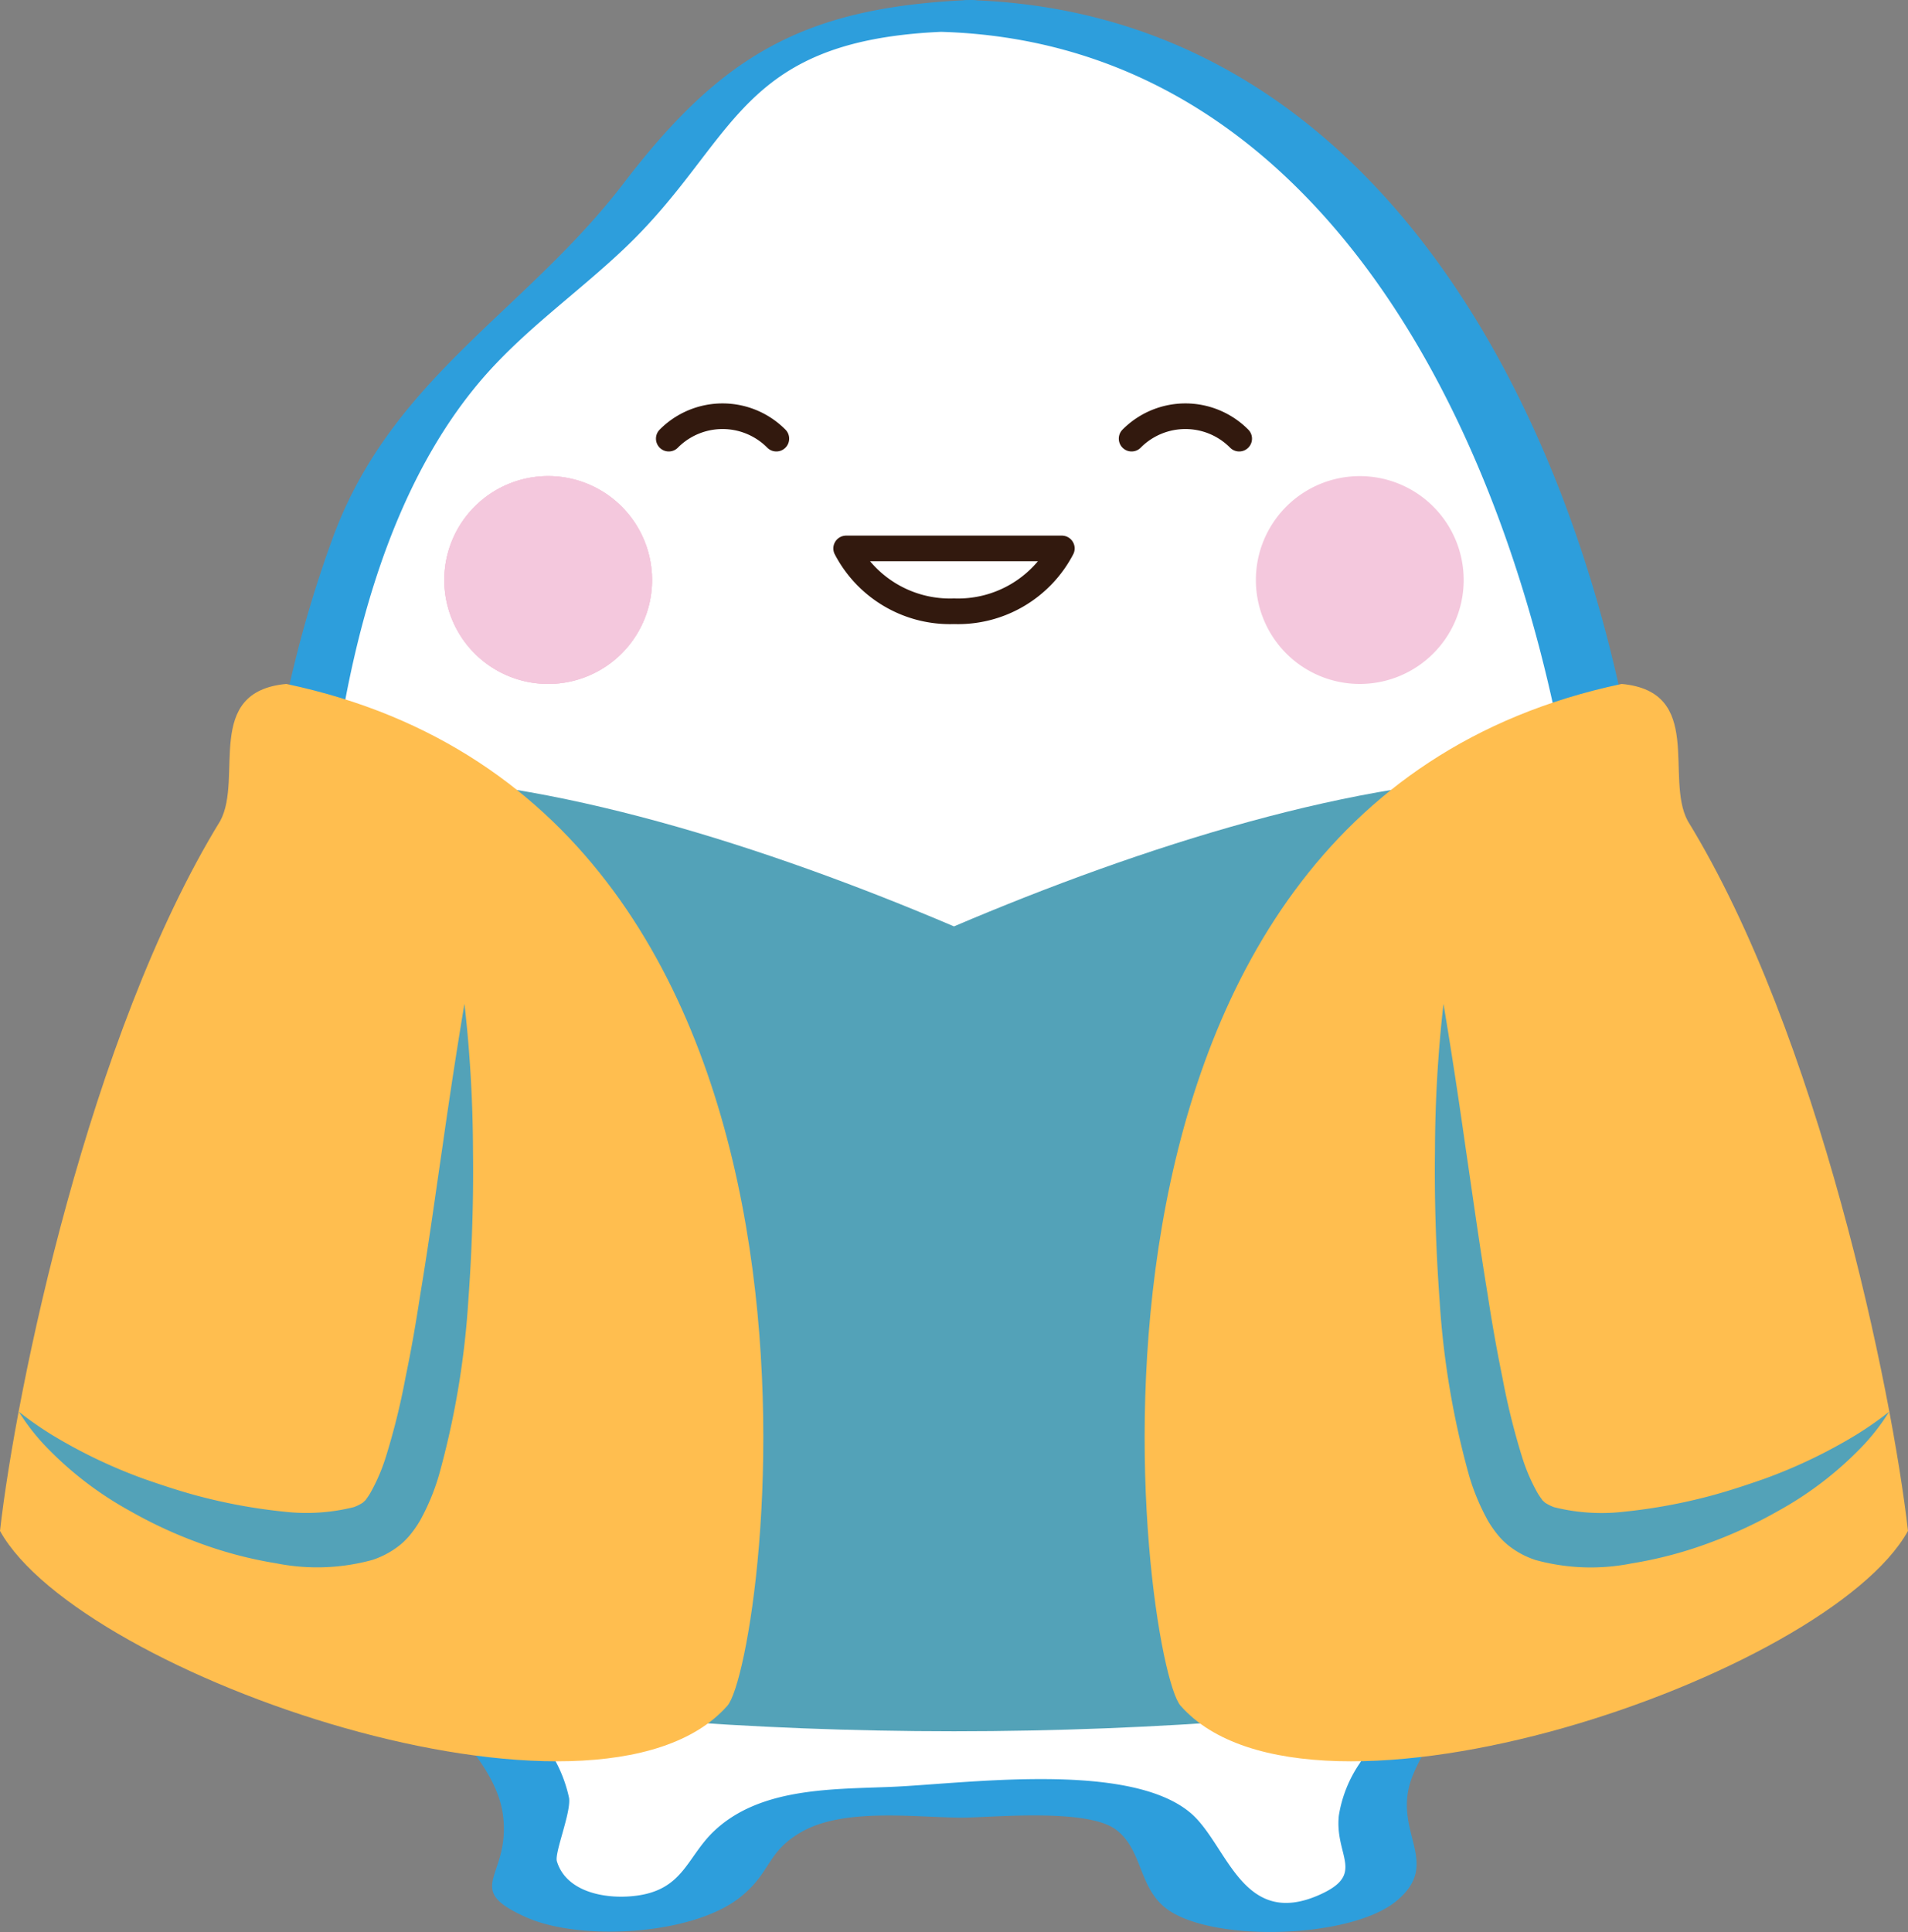
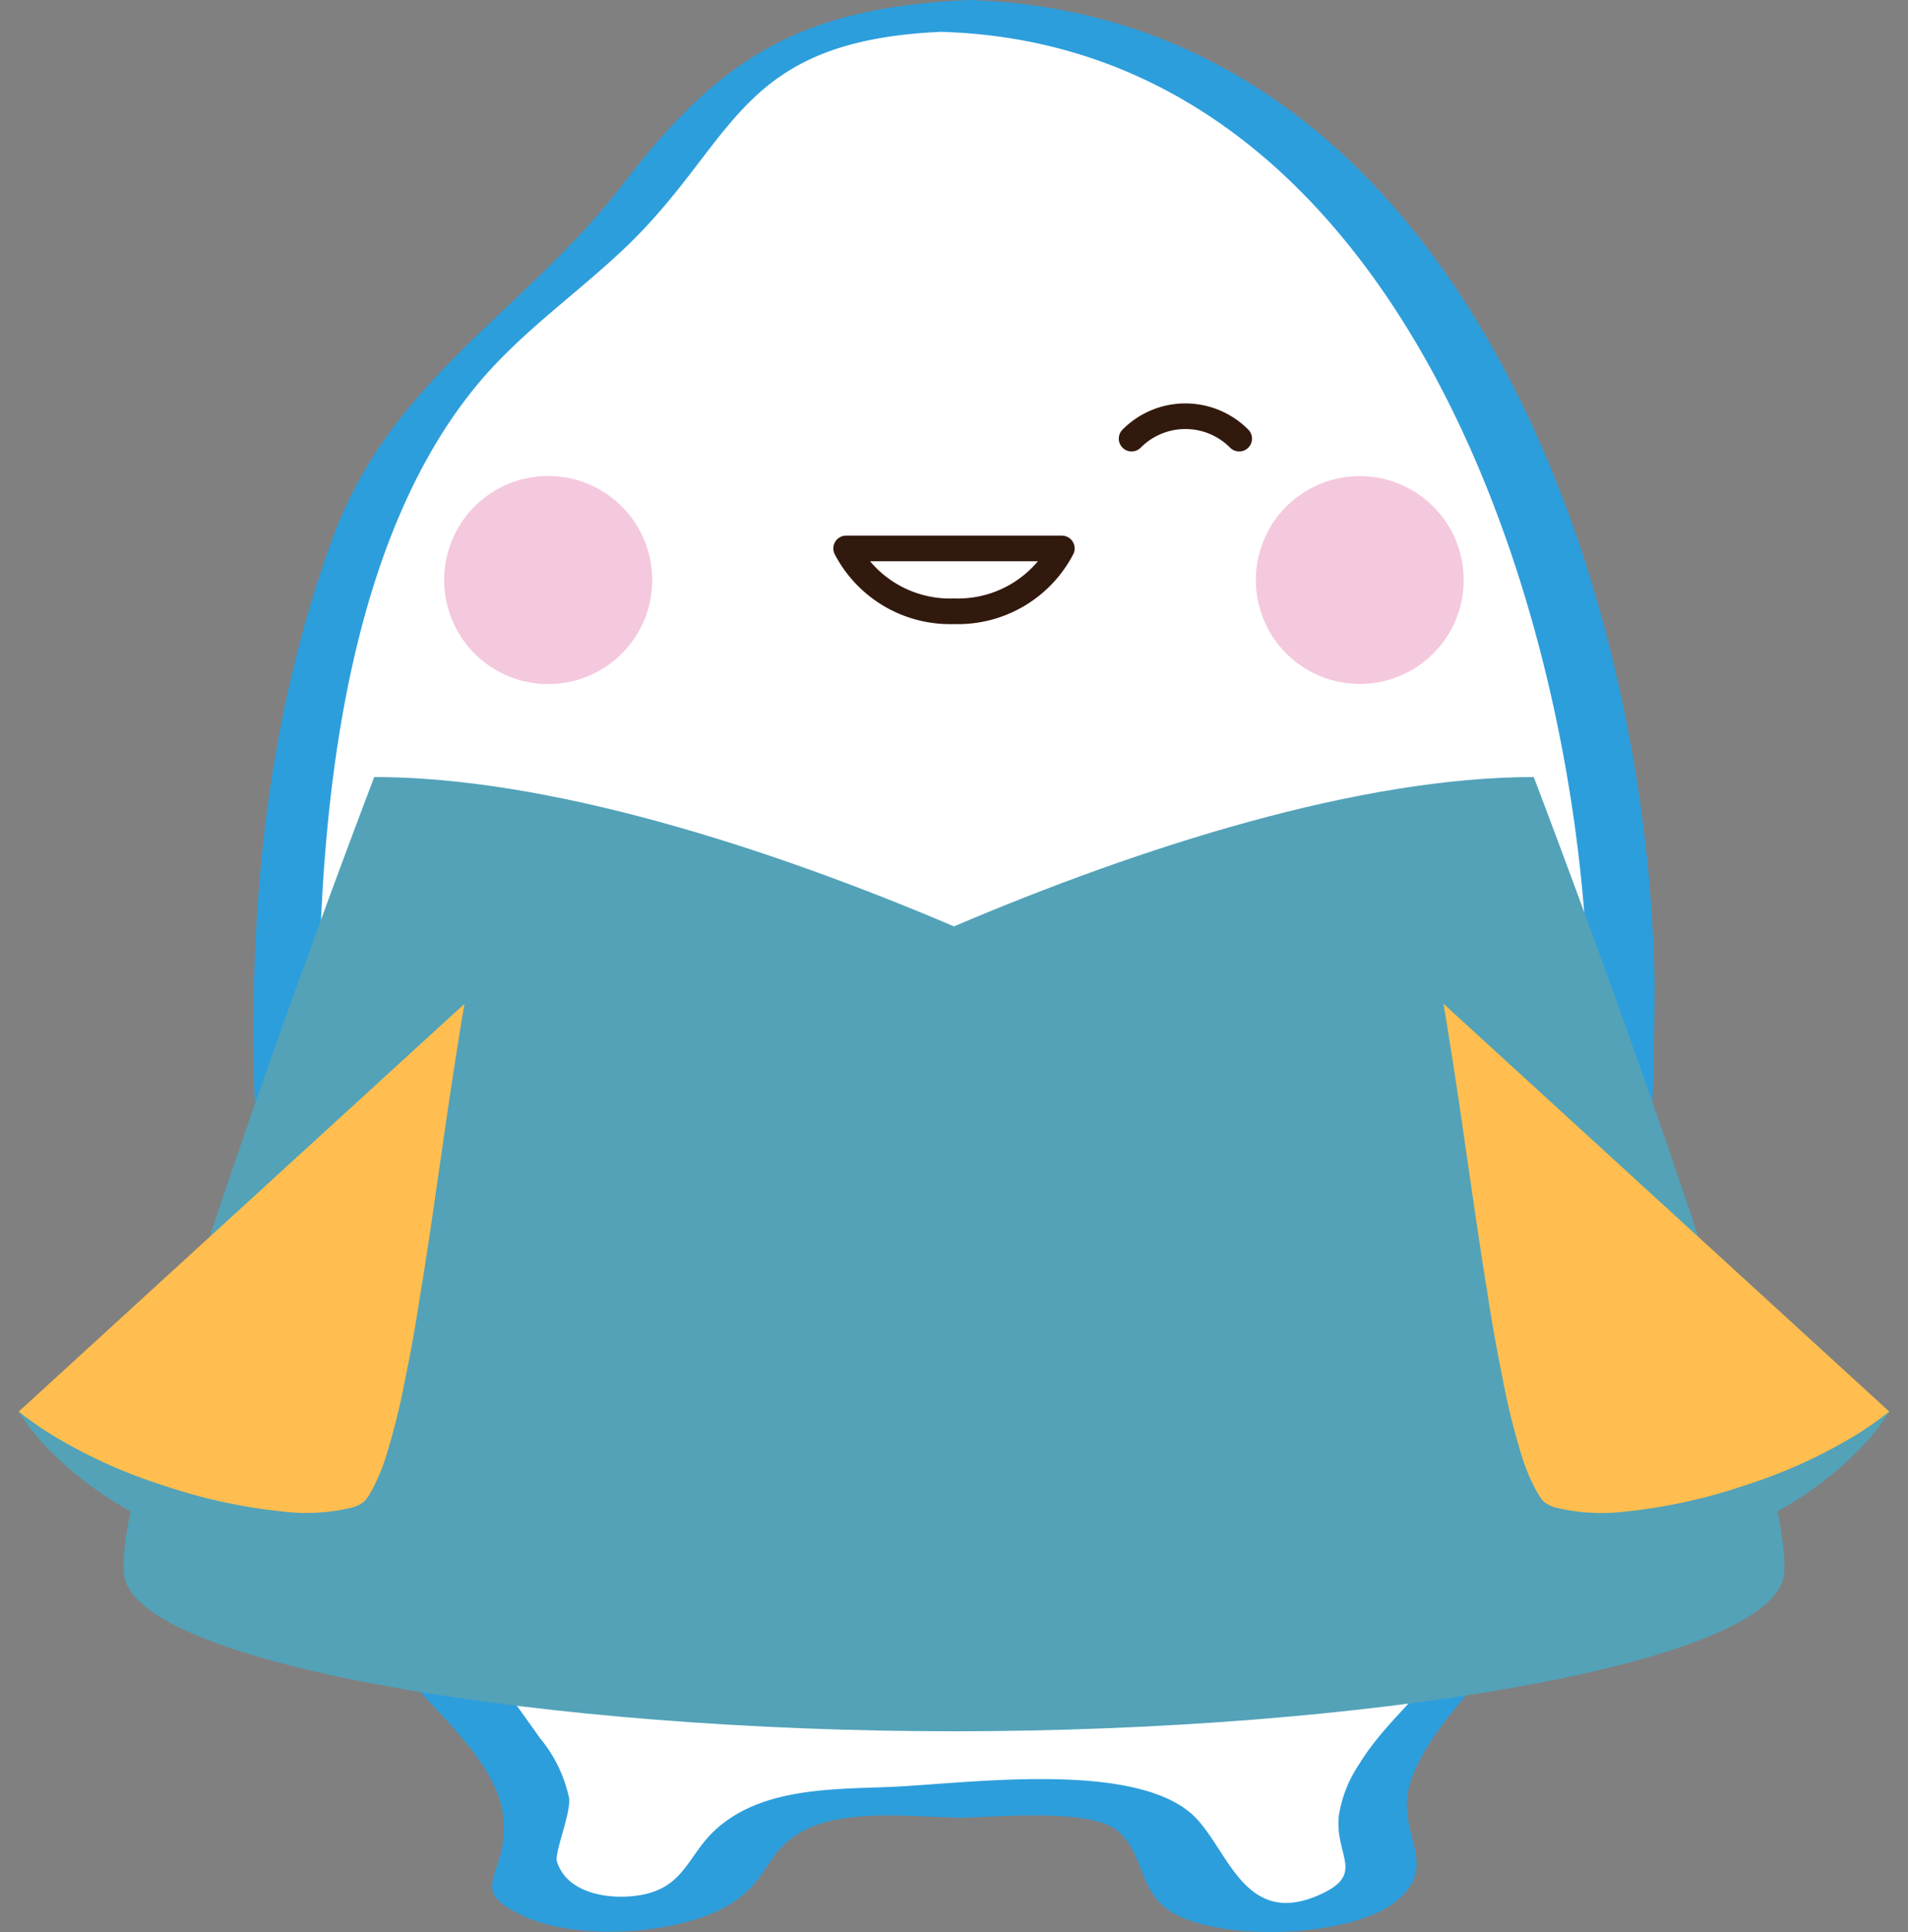
<svg xmlns="http://www.w3.org/2000/svg" width="85.87" height="86.934" viewBox="0 0 85.87 86.934">
  <rect x="0" y="0" width="85.87" height="86.934" fill="#808080" stroke="none" />
  <g id="Group_3336" data-name="Group 3336" transform="translate(0 0)">
    <path id="Path_6488" data-name="Path 6488" d="M561.4,225.046a21.17,21.17,0,0,0-7.491,1.381c-3.768,1.417-4.928,5.679-8.564,9-3.207,2.929-7.72,5.609-10.139,12.08a61.954,61.954,0,0,0-3.855,21.612c0,14.394,2.1,26.064,9.382,33.2.462.453,3.074,3.242,1.322,5.991-1.457,2.286,6.687,2.494,8.453,1.35,1.349-.874,1.233-2.26,1.507-3.065.326-.958,4.435-1.194,9.384-1.194s9.058.236,9.384,1.194c.274.806.158,2.192,1.507,3.065,1.766,1.143,9.911.936,8.453-1.35-1.752-2.749.86-5.539,1.322-5.991,7.28-7.133,9.383-18.8,9.383-33.2h0c0-24.339-13.454-44.069-30.05-44.069" transform="translate(-518.464 -224.327)" fill="#fff" />
-     <path id="Path_6489" data-name="Path 6489" d="M562.122,224.386c-7.4.342-11.078,2.495-15.473,8.235-4.438,5.8-10.442,8.735-13.1,15.974-3.283,8.955-3.943,18.487-3.387,27.935.449,7.648,1.7,15.762,5.971,22.3,1.431,2.189,4.745,4.526,5.084,7.254.345,2.793-1.888,3.261,1.037,4.569,2.431,1.087,7.468.816,9.626-.894,1.407-1.114,1.183-2.02,2.732-2.924,1.9-1.112,5.058-.684,7.189-.663,1.218.012,5.641-.456,6.981.526,1.265.927,1.007,2.716,2.414,3.655,2.144,1.434,8.182,1.244,10.215-.421,2.142-1.754-.271-3.143.746-5.655,1.224-3.02,4.459-5.327,6.029-8.307,4.341-8.24,4.8-18.074,4.856-27.2l-2.1,1.113h0c.581,0,2.107-.316,2.1-1.113-.236-18.336-9.054-43.782-30.924-44.386-.961-.026-3.205,1.375-1.224,1.43,20.945.578,28.956,26.661,29.176,43.752l2.1-1.113h0c-.595,0-2.092.315-2.1,1.113-.044,7.112-.408,14.368-2.537,21.2A29.963,29.963,0,0,1,583.671,299c-1.167,1.681-2.844,3-3.907,4.737a5.78,5.78,0,0,0-.933,2.345c-.191,1.819,1.233,2.623-.867,3.56-3.512,1.567-4.155-2.311-5.827-3.7-2.818-2.35-10.239-1.281-13.523-1.152-2.693.106-5.862.047-7.907,1.992-1.206,1.149-1.365,2.6-3.435,2.894-1.342.193-3.2-.112-3.632-1.54-.115-.379.637-2.176.549-2.847a6.256,6.256,0,0,0-1.3-2.684c-3.428-4.834-6.46-8.585-7.985-14.509a75.155,75.155,0,0,1-1.947-20.3c.2-8.458,1.509-19.416,7.148-26.162,1.949-2.331,4.429-4.027,6.61-6.107,5.026-4.789,5-9.286,14.179-9.711.938-.043,3.2-1.521,1.224-1.43" transform="translate(-518.577 -224.382)" fill="#2d9edc" />
+     <path id="Path_6489" data-name="Path 6489" d="M562.122,224.386c-7.4.342-11.078,2.495-15.473,8.235-4.438,5.8-10.442,8.735-13.1,15.974-3.283,8.955-3.943,18.487-3.387,27.935.449,7.648,1.7,15.762,5.971,22.3,1.431,2.189,4.745,4.526,5.084,7.254.345,2.793-1.888,3.261,1.037,4.569,2.431,1.087,7.468.816,9.626-.894,1.407-1.114,1.183-2.02,2.732-2.924,1.9-1.112,5.058-.684,7.189-.663,1.218.012,5.641-.456,6.981.526,1.265.927,1.007,2.716,2.414,3.655,2.144,1.434,8.182,1.244,10.215-.421,2.142-1.754-.271-3.143.746-5.655,1.224-3.02,4.459-5.327,6.029-8.307,4.341-8.24,4.8-18.074,4.856-27.2l-2.1,1.113c.581,0,2.107-.316,2.1-1.113-.236-18.336-9.054-43.782-30.924-44.386-.961-.026-3.205,1.375-1.224,1.43,20.945.578,28.956,26.661,29.176,43.752l2.1-1.113h0c-.595,0-2.092.315-2.1,1.113-.044,7.112-.408,14.368-2.537,21.2A29.963,29.963,0,0,1,583.671,299c-1.167,1.681-2.844,3-3.907,4.737a5.78,5.78,0,0,0-.933,2.345c-.191,1.819,1.233,2.623-.867,3.56-3.512,1.567-4.155-2.311-5.827-3.7-2.818-2.35-10.239-1.281-13.523-1.152-2.693.106-5.862.047-7.907,1.992-1.206,1.149-1.365,2.6-3.435,2.894-1.342.193-3.2-.112-3.632-1.54-.115-.379.637-2.176.549-2.847a6.256,6.256,0,0,0-1.3-2.684c-3.428-4.834-6.46-8.585-7.985-14.509a75.155,75.155,0,0,1-1.947-20.3c.2-8.458,1.509-19.416,7.148-26.162,1.949-2.331,4.429-4.027,6.61-6.107,5.026-4.789,5-9.286,14.179-9.711.938-.043,3.2-1.521,1.224-1.43" transform="translate(-518.577 -224.382)" fill="#2d9edc" />
    <path id="Path_6490" data-name="Path 6490" d="M537.915,248.843a4.676,4.676,0,1,1,4.675,4.676,4.676,4.676,0,0,1-4.675-4.676" transform="translate(-517.92 -222.743)" fill="#f4c8dd" />
    <path id="Path_6491" data-name="Path 6491" d="M561.959,299.611c18.264,0,36.172-2.919,37.3-6.807s-11.209-36.132-11.209-36.132c-7.828,0-17.653,3.126-26.092,6.721-8.439-3.595-18.263-6.721-26.091-6.721,0,0-12.336,32.246-11.209,36.132s19.038,6.807,37.3,6.807Z" transform="translate(-519.024 -221.708)" fill="#53a2b8" />
-     <path id="Path_6492" data-name="Path 6492" d="M568.642,298.782c5.876,6.651,29.135-1.356,32.737-7.867-.723-6.365-4.007-22.332-9.913-31.95-1.042-1.938.759-5.817-2.972-6.161-26.958,5.678-21.587,44.014-19.852,45.978" transform="translate(-515.51 -222.028)" fill="#ffbe4f" />
-     <path id="Path_6493" data-name="Path 6493" d="M552.185,298.782c-5.875,6.651-29.134-1.356-32.736-7.867.722-6.365,4.006-22.332,9.913-31.95,1.042-1.938-.76-5.817,2.972-6.161,26.957,5.678,21.587,44.014,19.851,45.978" transform="translate(-519.449 -222.028)" fill="#ffbe4f" />
-     <path id="Path_6494" data-name="Path 6494" d="M537.915,248.842a4.676,4.676,0,1,1,4.675,4.676,4.676,4.676,0,0,1-4.675-4.676" transform="translate(-517.92 -222.744)" fill="#f4c8dd" />
    <path id="Path_6495" data-name="Path 6495" d="M537.915,248.843a4.676,4.676,0,1,1,4.675,4.676,4.676,4.676,0,0,1-4.675-4.676" transform="translate(-517.92 -222.743)" fill="#f4c8dd" />
    <path id="Path_6496" data-name="Path 6496" d="M581,248.843a4.676,4.676,0,1,0-4.676,4.676A4.676,4.676,0,0,0,581,248.843" transform="translate(-515.127 -222.743)" fill="#f4c8dd" />
-     <path id="Path_6497" data-name="Path 6497" d="M547.246,242.688a3.409,3.409,0,0,1,4.842,0" transform="translate(-517.148 -222.95)" fill="none" stroke="#32190e" stroke-linecap="round" stroke-linejoin="round" stroke-width="1.153" />
    <path id="Path_6498" data-name="Path 6498" d="M559.471,250a5.274,5.274,0,0,0,4.854-2.827h-9.707A5.274,5.274,0,0,0,559.472,250Z" transform="translate(-516.537 -222.495)" fill="none" stroke="#32190e" stroke-linecap="round" stroke-linejoin="round" stroke-width="1.153" />
    <path id="Path_6499" data-name="Path 6499" d="M571.325,242.688a3.409,3.409,0,0,0-4.842,0" transform="translate(-515.555 -222.95)" fill="none" stroke="#32190e" stroke-linecap="round" stroke-linejoin="round" stroke-width="1.153" />
    <path id="Path_6500" data-name="Path 6500" d="M520.225,284.447c4.253,4.76,13.915,7.056,16.337,5.045,3.274-2.718,3.73-23.4,3.73-23.4" transform="translate(-519.384 -220.928)" fill="#ffbe4f" />
    <path id="Path_6501" data-name="Path 6501" d="M520.225,284.447a15.814,15.814,0,0,0,1.478,1.035,23.158,23.158,0,0,0,4.184,2c.9.312,1.877.64,2.928.891a24.635,24.635,0,0,0,3.3.57,8.825,8.825,0,0,0,3.2-.2,2.1,2.1,0,0,0,.4-.2c.043-.043.156-.141.135-.136.008-.017.013-.014.049-.067a2.47,2.47,0,0,0,.176-.276,8.364,8.364,0,0,0,.664-1.545,31.351,31.351,0,0,0,.9-3.633c.259-1.234.47-2.47.654-3.672.4-2.4.706-4.667.994-6.611.551-3.892,1-6.505,1-6.505a59.96,59.96,0,0,1,.384,6.6c.027,1.983-.03,4.294-.212,6.779a38.163,38.163,0,0,1-1.317,7.818,9.947,9.947,0,0,1-.861,2.069,4.975,4.975,0,0,1-.366.537,3.341,3.341,0,0,1-.266.306,2.853,2.853,0,0,1-.213.2,3.927,3.927,0,0,1-1.3.716,9.411,9.411,0,0,1-4.314.151,18.5,18.5,0,0,1-3.61-.966,20.191,20.191,0,0,1-2.994-1.4,15.744,15.744,0,0,1-3.873-3,9.784,9.784,0,0,1-.856-1.065l-.268-.4" transform="translate(-519.384 -220.928)" fill="#53a2b8" />
    <path id="Path_6502" data-name="Path 6502" d="M599.51,284.447c-4.253,4.76-13.914,7.056-16.336,5.045-3.275-2.718-3.731-23.4-3.731-23.4" transform="translate(-514.481 -220.928)" fill="#ffbe4f" />
    <path id="Path_6503" data-name="Path 6503" d="M599.539,284.447l-.267.4a9.8,9.8,0,0,1-.855,1.065,15.757,15.757,0,0,1-3.872,3,20.245,20.245,0,0,1-2.995,1.4,18.5,18.5,0,0,1-3.61.966,9.412,9.412,0,0,1-4.314-.151,3.915,3.915,0,0,1-1.3-.716c-.073-.07-.091-.074-.213-.2a3.514,3.514,0,0,1-.266-.308,5.029,5.029,0,0,1-.366-.537,9.963,9.963,0,0,1-.861-2.068,38.169,38.169,0,0,1-1.317-7.819c-.181-2.484-.238-4.8-.211-6.778a60.2,60.2,0,0,1,.383-6.6s.45,2.614,1,6.505c.288,1.944.6,4.21.994,6.611.184,1.2.4,2.437.654,3.672a31.578,31.578,0,0,0,.9,3.633,8.329,8.329,0,0,0,.663,1.545,2.575,2.575,0,0,0,.178.276c.036.053.04.05.048.067-.02,0,.092.092.135.136a2.136,2.136,0,0,0,.4.2,8.8,8.8,0,0,0,3.2.2,24.61,24.61,0,0,0,3.3-.57c1.051-.251,2.027-.579,2.928-.891a23.158,23.158,0,0,0,4.184-2,15.813,15.813,0,0,0,1.478-1.035" transform="translate(-514.511 -220.928)" fill="#53a2b8" />
  </g>
</svg>